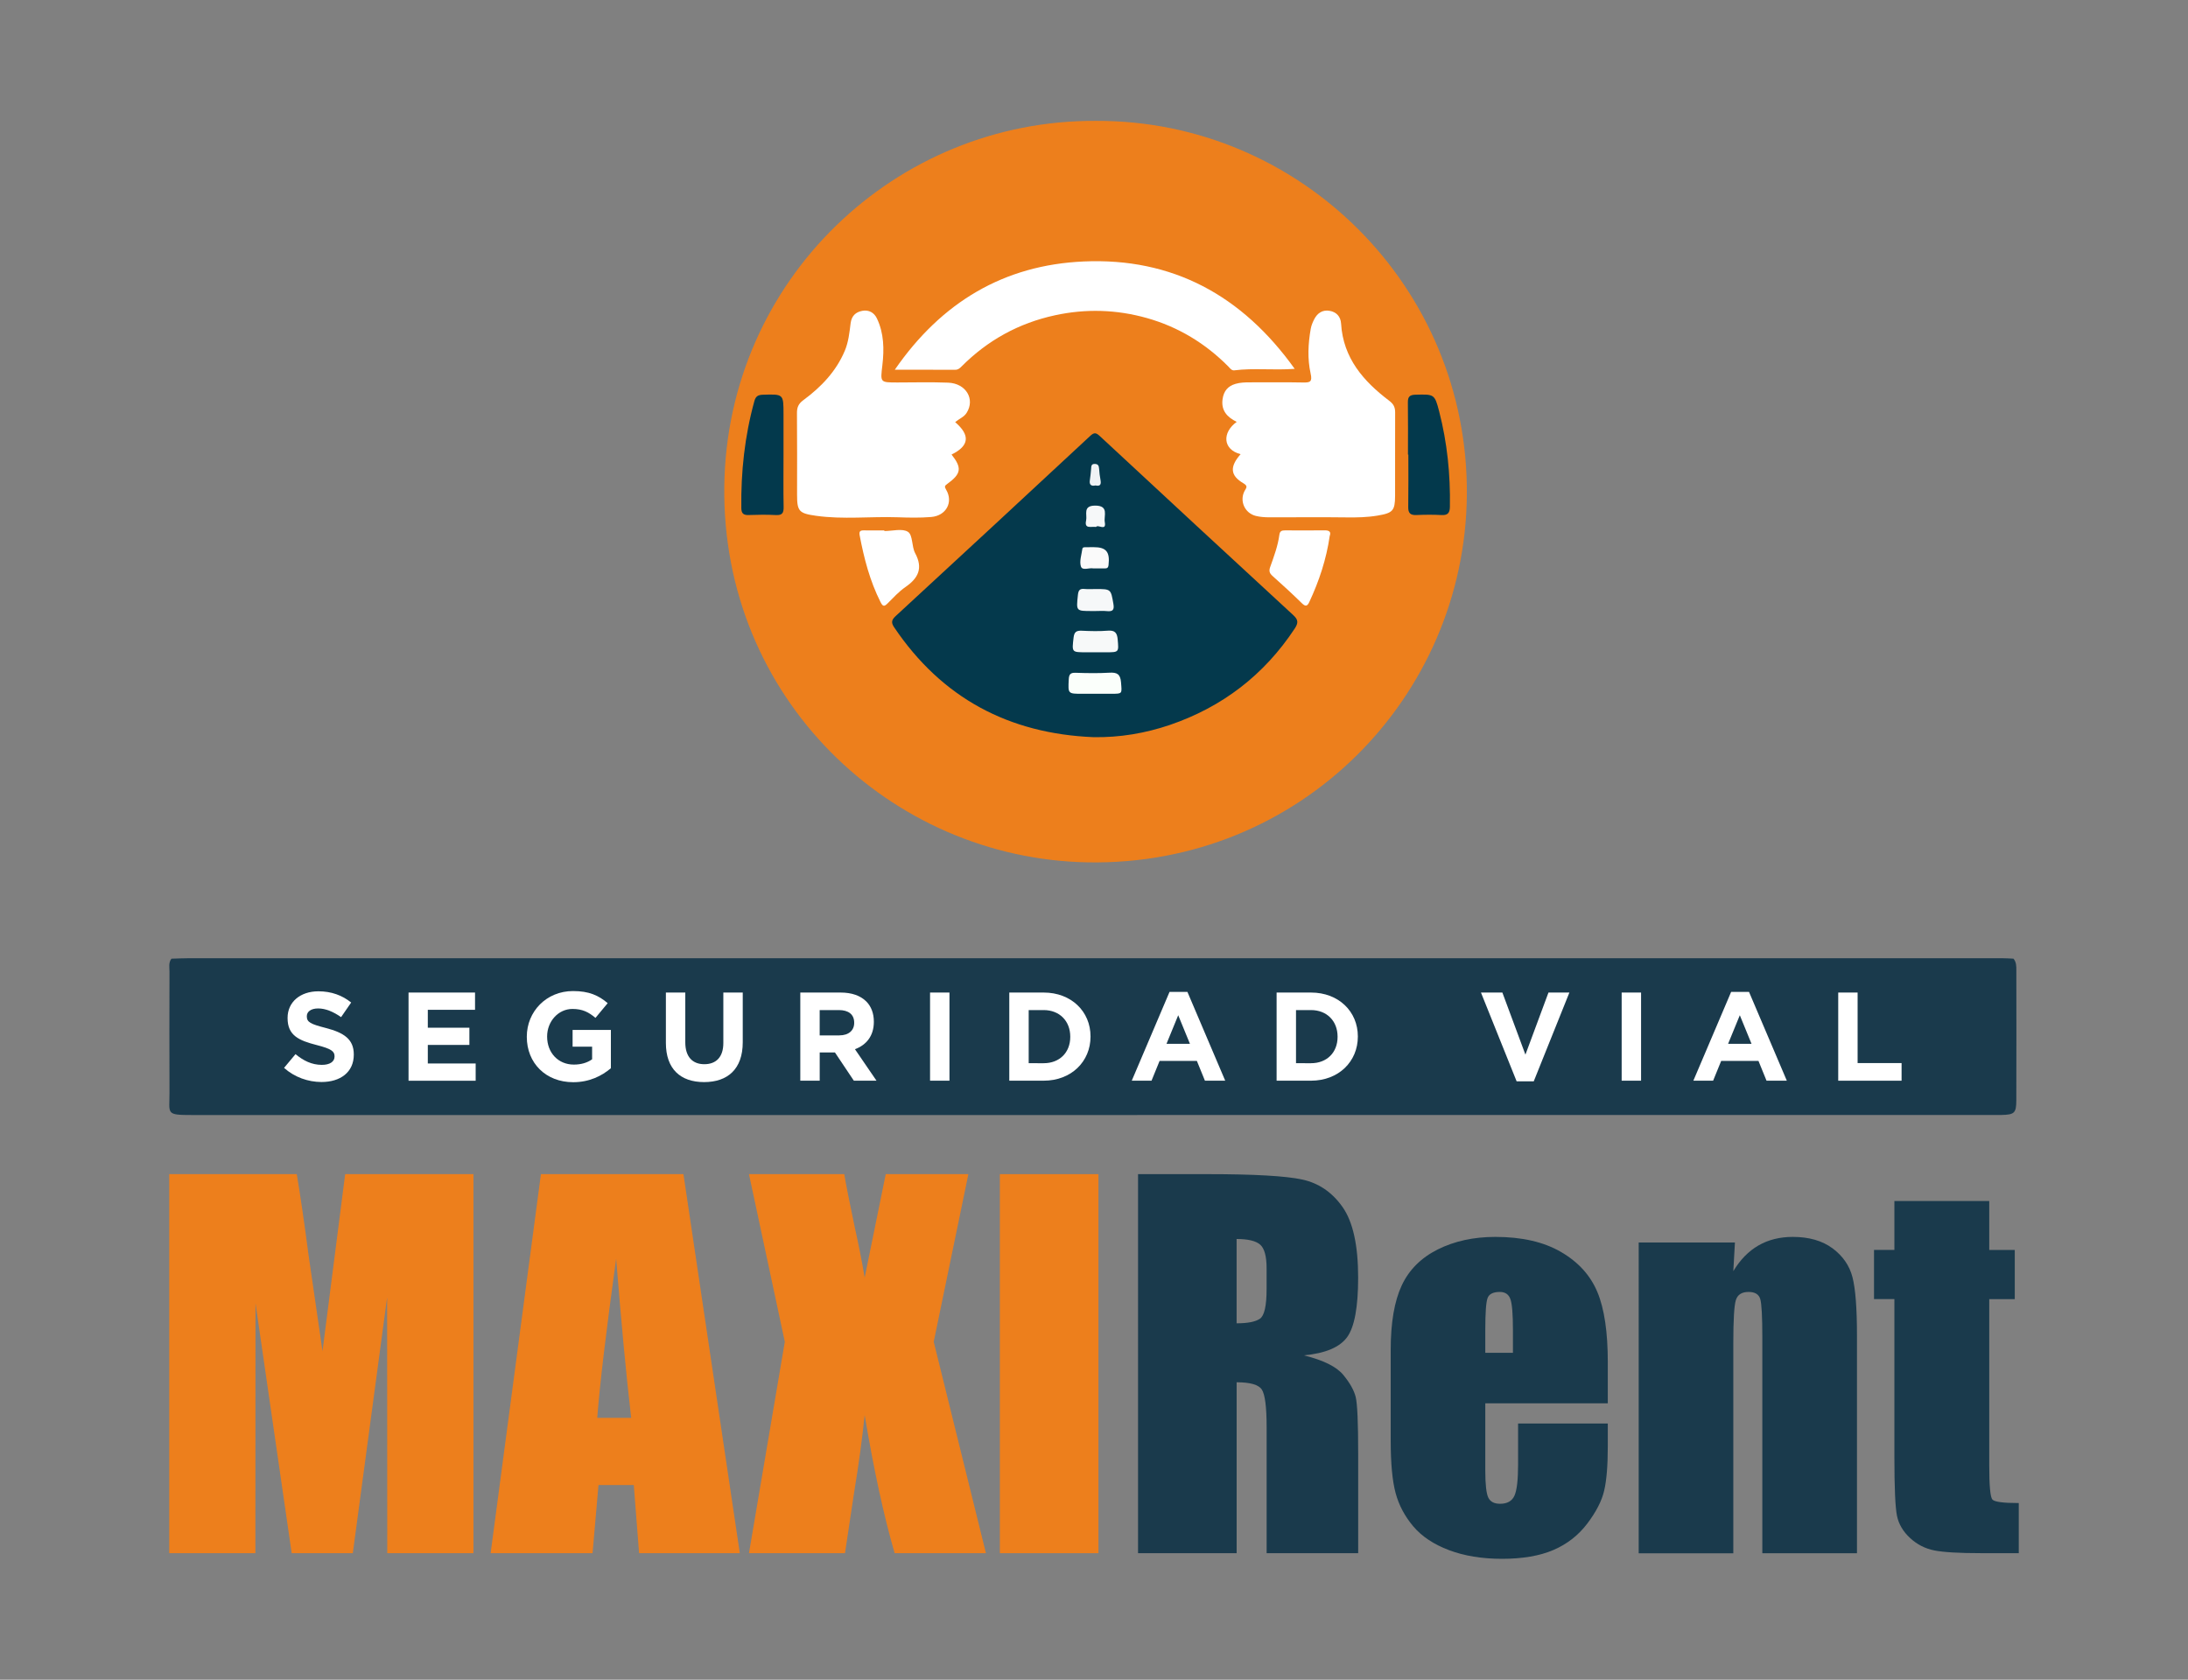
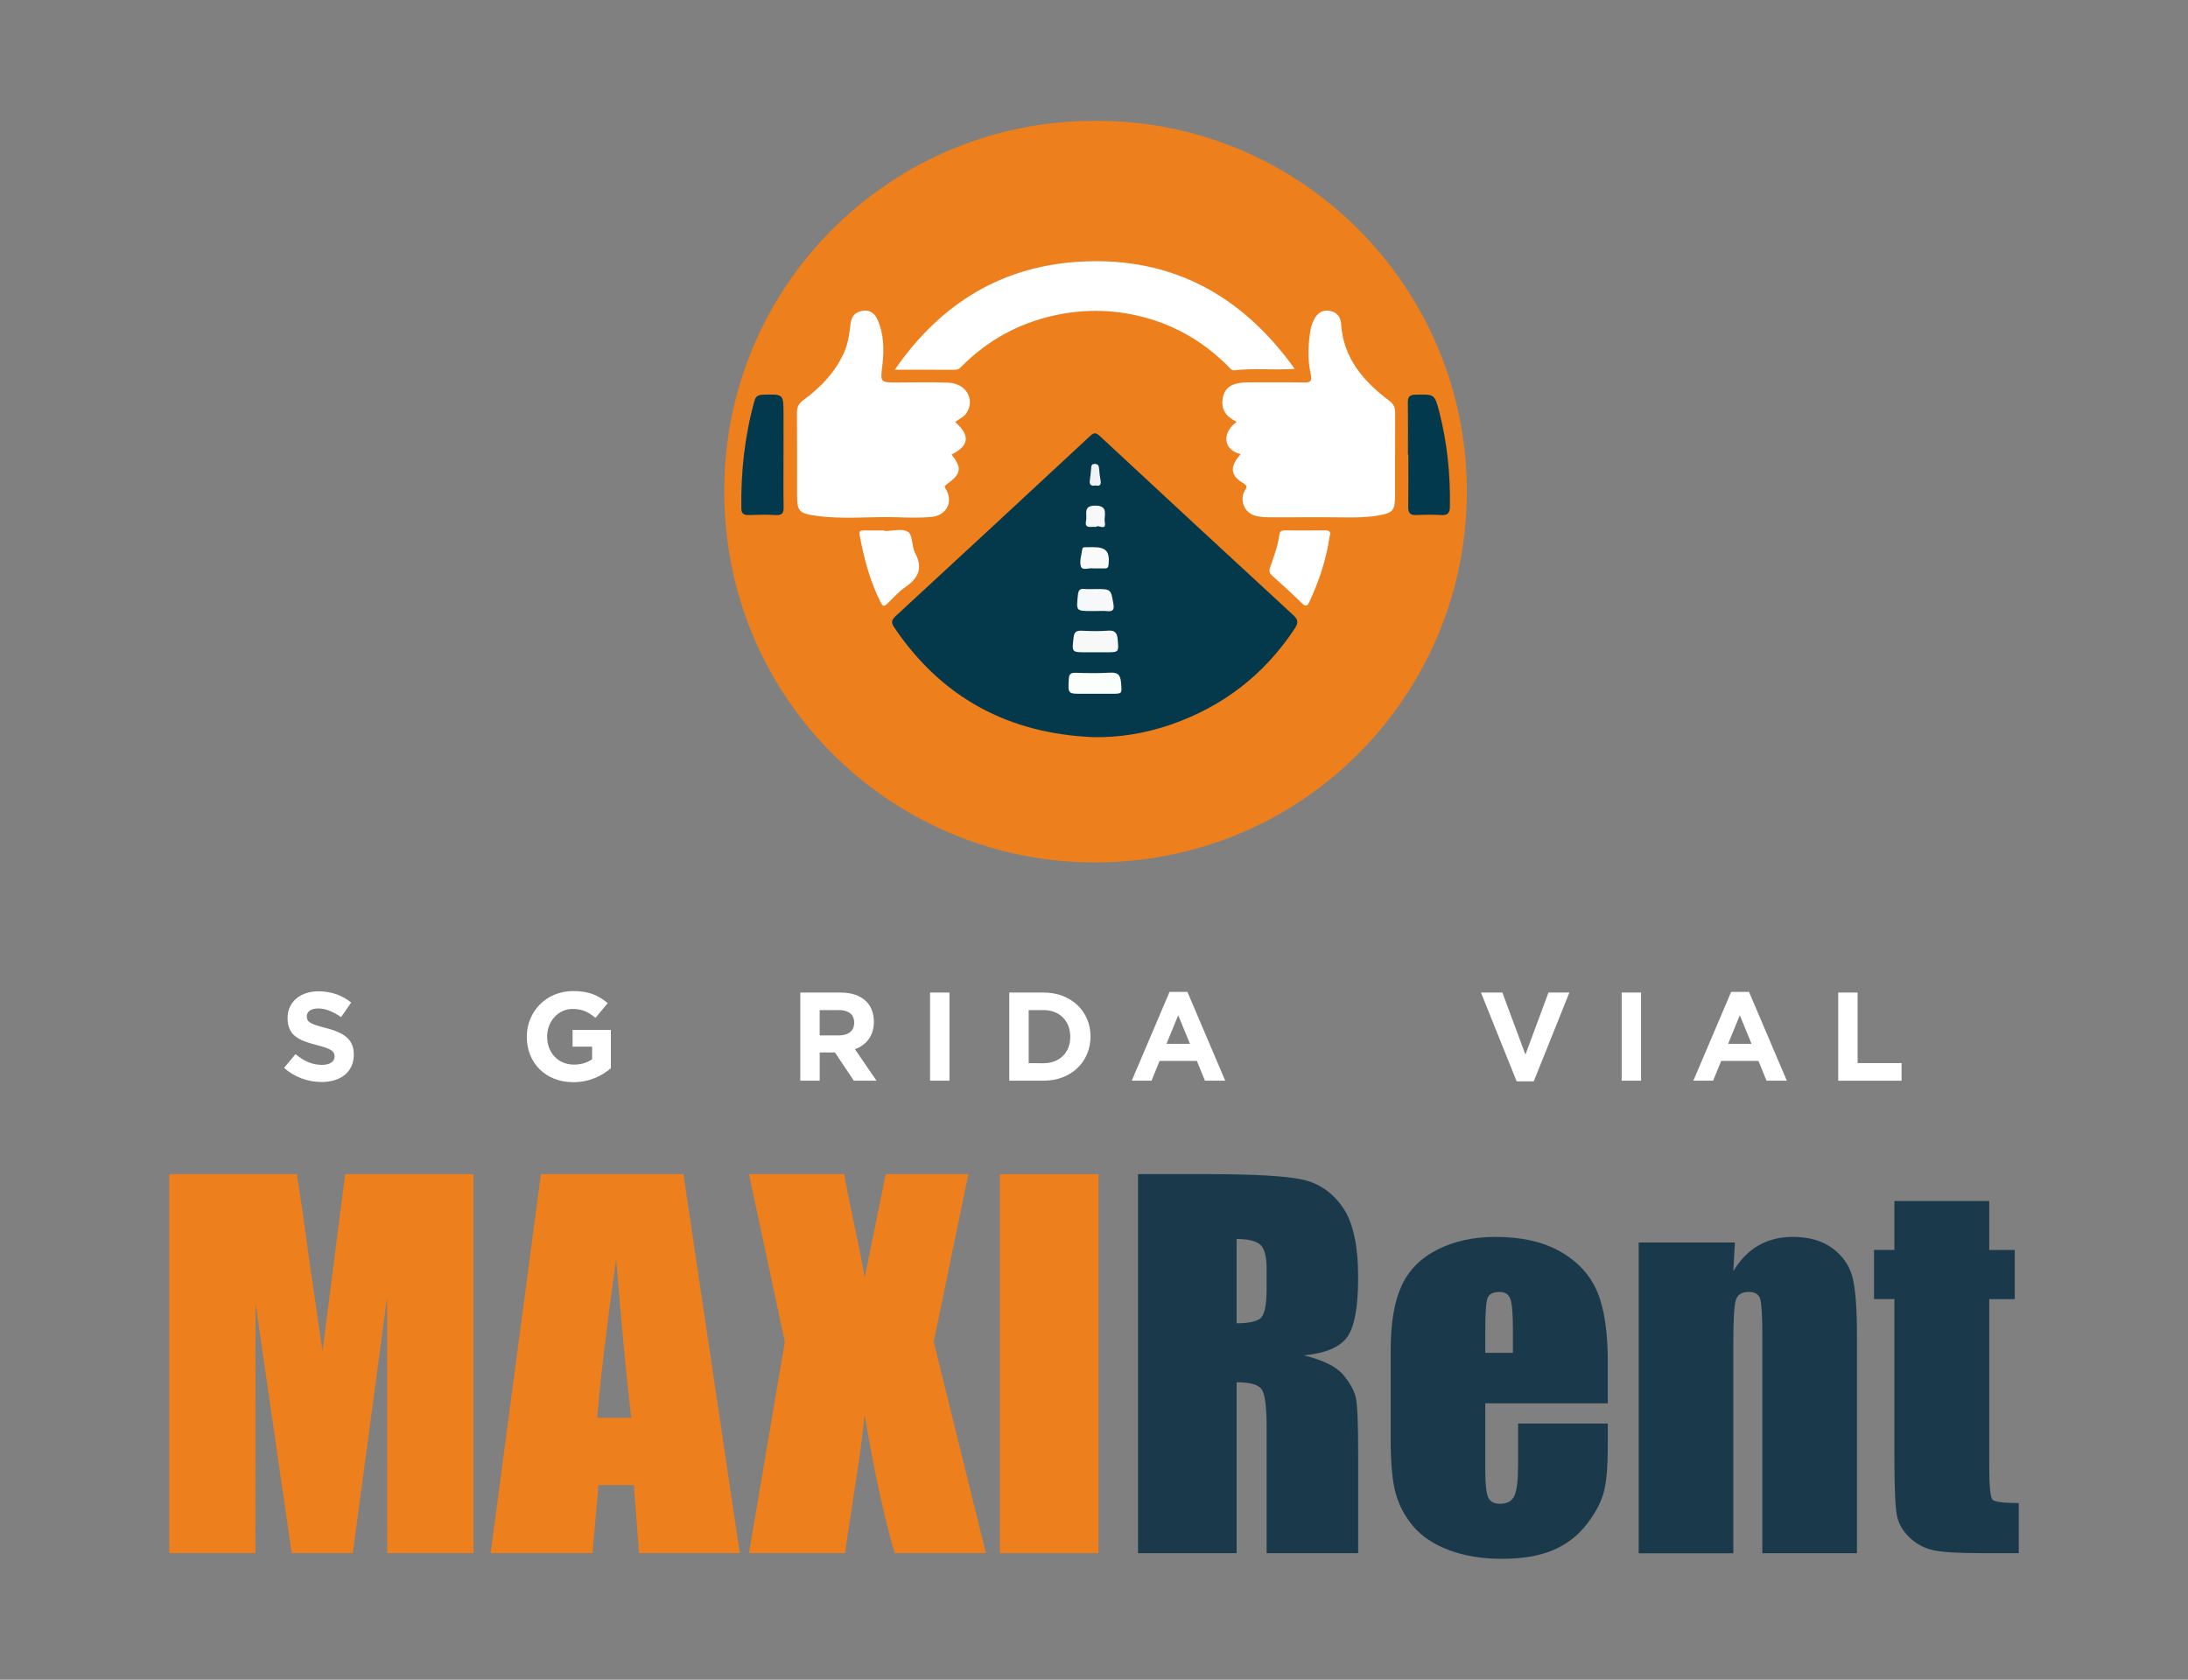
<svg xmlns="http://www.w3.org/2000/svg" version="1.1" id="Capa_1" x="0px" y="0px" viewBox="0 0 793.7 609.45" style="enable-background:new 0 0 793.7 609.45;" xml:space="preserve">
  <rect x="0" y="0" width="793.7" height="609.45" fill="#808080" stroke="none" />
  <style type="text/css">
	.st0{fill:#ED7F1C;}
	.st1{fill:#04394C;}
	.st2{fill:#FFFFFF;}
	.st3{fill:#03394C;}
	.st4{fill:#FBFFFB;}
	.st5{fill:#F7F9F9;}
	.st6{fill:#F6F8F9;}
	.st7{fill:#FAFAFA;}
	.st8{fill:#F0F3F5;}
	.st9{fill:#1A3A4C;}
</style>
  <g>
    <g>
      <path class="st0" d="M397.67,43.86c73.89-0.27,135.1,60.22,134.43,135.74c-0.65,73.45-60.66,134.67-137.5,133.29    c-71.85-1.29-132.89-59.95-131.86-136.53C263.73,101.66,324.81,43.37,397.67,43.86z" />
      <path class="st1" d="M396.64,267.47c-30.7-1.28-55-14.2-72.29-39.87c-1.03-1.53-1.07-2.57,0.48-4    c23.6-21.76,47.15-43.58,70.65-65.44c1.47-1.37,2.16-1.17,3.54,0.12c23.34,21.7,46.73,43.35,70.17,64.96    c1.79,1.65,1.8,2.81,0.47,4.83c-11.11,16.85-26.3,28.47-45.29,34.96C415.48,266.05,406.19,267.63,396.64,267.47z" />
      <path class="st2" d="M450.03,164.79c-6.54-1.68-6.73-7.9-1.41-11.72c-3.53-1.71-5.73-4.2-5.12-8.31c0.42-2.86,1.9-4.68,4.71-5.49    c1.67-0.48,3.34-0.54,5.05-0.54c6.47,0.01,12.94-0.08,19.41,0.05c2.54,0.05,3.45-0.19,2.76-3.26c-1.19-5.32-0.91-10.81,0.04-16.21    c0.21-1.2,0.71-2.39,1.27-3.49c1.14-2.22,3-3.47,5.54-3.05c2.52,0.42,4.04,2.09,4.2,4.65c0.76,12.51,8.11,20.91,17.48,28    c1.53,1.16,2.14,2.32,2.13,4.21c-0.07,10.09,0.03,20.19-0.02,30.28c-0.03,5.43-0.85,6.23-6.34,7.16    c-3.71,0.63-7.42,0.71-11.18,0.66c-9.42-0.13-18.84,0-28.26-0.03c-1.57-0.01-3.19-0.13-4.71-0.5c-4.02-0.98-6.01-5.38-4.14-9.01    c0.57-1.1,1.44-1.77-0.38-2.83C446.26,172.57,446,169.37,450.03,164.79z" />
      <path class="st2" d="M346.49,153.17c5.57,4.77,5.08,8.62-1.31,11.75c3.83,4.87,3.55,6.96-1.57,10.67    c-0.91,0.66-1.08,0.94-0.42,2.05c2.7,4.52,0.08,9.48-5.39,9.94c-4.06,0.34-8.17,0.24-12.24,0.1c-9.85-0.33-19.73,0.85-29.56-0.54    c-6.14-0.87-6.86-1.63-6.86-7.59c0-9.87,0.05-19.74-0.04-29.61c-0.02-2.11,0.51-3.43,2.32-4.76c6.43-4.74,11.88-10.41,15.04-17.93    c1.33-3.17,1.68-6.58,2.1-9.93c0.35-2.75,1.84-4.07,4.23-4.54c2.39-0.46,4.32,0.66,5.32,2.77c2.57,5.4,2.65,11.19,1.97,16.96    c-0.74,6.29-0.89,6.26,5.48,6.26c6.13-0.01,12.27-0.17,18.39,0.07c6.49,0.26,9.85,5.99,6.69,10.96    C349.7,151.31,348.03,151.88,346.49,153.17z" />
      <path class="st2" d="M469.65,133.83c-7.82,0.56-14.86-0.34-21.87,0.54c-1.03,0.13-1.57-0.75-2.2-1.39    c-8.34-8.42-18.21-14.39-29.58-17.59c-10.95-3.08-22.08-3.43-33.29-1c-13.16,2.85-24.42,9.06-33.89,18.56    c-0.67,0.67-1.26,1.22-2.28,1.21c-7.02-0.03-14.04-0.01-21.95-0.01c16.95-24.57,39.68-38.01,68.5-39.28    C425.26,93.44,450.57,107.13,469.65,133.83z" />
      <path class="st3" d="M284.22,165.26c0,6.23-0.08,12.46,0.04,18.68c0.04,2.14-0.47,3.07-2.81,2.94c-3.28-0.18-6.57-0.13-9.85-0.01    c-1.89,0.07-2.65-0.56-2.68-2.48c-0.18-13.18,1.22-26.16,4.74-38.89c0.49-1.77,1.38-2.23,3.11-2.28c7.46-0.23,7.45-0.28,7.45,7.09    C284.22,155.29,284.22,160.27,284.22,165.26z" />
      <path class="st3" d="M510.74,164.94c0-6.33,0.06-12.66-0.03-18.99c-0.03-2.08,0.76-2.69,2.79-2.74c6.73-0.16,6.92-0.28,8.57,6.11    c2.92,11.32,4.09,22.87,3.88,34.57c-0.04,2.07-0.65,3.11-2.97,2.99c-3.05-0.17-6.12-0.14-9.17-0.01c-2.2,0.1-3.01-0.7-2.97-2.92    c0.1-6.34,0.04-12.67,0.04-19.01C510.83,164.94,510.78,164.94,510.74,164.94z" />
      <path class="st2" d="M320.8,192.68c2.94,0,6.57-1.04,8.6,0.31c1.77,1.18,1.28,5.31,2.57,7.71c2.95,5.48,1.14,9.08-3.54,12.31    c-2.38,1.64-4.38,3.86-6.45,5.92c-1.26,1.25-1.74,1.16-2.59-0.52c-3.85-7.65-5.96-15.8-7.54-24.14c-0.26-1.39,0.1-1.85,1.47-1.83    c2.49,0.05,4.99,0.01,7.48,0.01C320.8,192.53,320.8,192.6,320.8,192.68z" />
      <path class="st2" d="M482.35,194.5c-1.22,8.44-3.85,16.34-7.41,23.96c-0.76,1.62-1.43,1.64-2.72,0.38    c-3.45-3.38-7.02-6.66-10.63-9.88c-1.11-0.99-1.33-1.83-0.83-3.23c1.37-3.83,2.8-7.66,3.34-11.72c0.19-1.4,0.95-1.57,2.09-1.57    c4.76,0.02,9.53,0.04,14.29-0.01C482.05,192.42,482.96,192.82,482.35,194.5z" />
      <path class="st4" d="M397.11,251.73c-1.48,0-2.95,0-4.43,0c-5.34,0-5.24,0.01-4.99-5.17c0.09-1.87,0.57-2.52,2.5-2.45    c4.08,0.14,8.18,0.21,12.25-0.03c2.74-0.16,3.98,0.49,4.21,3.49c0.33,4.17,0.58,4.15-3.42,4.15    C401.2,251.73,399.16,251.73,397.11,251.73z" />
      <path class="st5" d="M397.42,236.67c-1.13,0-2.26,0-3.38,0c-5.34,0-5.21,0.01-4.6-5.32c0.24-2.1,1.05-2.59,2.99-2.5    c3.15,0.15,6.33,0.23,9.47-0.02c2.55-0.2,3.34,0.82,3.54,3.16c0.41,4.69,0.49,4.68-4.29,4.68    C399.9,236.67,398.66,236.67,397.42,236.67z" />
      <path class="st6" d="M397.43,221.7c-0.45,0-0.91,0-1.36,0c-5.76,0-5.67,0.01-5.07-5.73c0.18-1.7,0.58-2.46,2.38-2.28    c1.34,0.14,2.71,0.03,4.07,0.03c5.61,0,5.5,0.02,6.44,5.41c0.4,2.26-0.33,2.81-2.39,2.6C400.16,221.59,398.79,221.7,397.43,221.7z    " />
      <path class="st7" d="M396.97,206.24c-0.11,0-0.23,0.02-0.34,0c-1.56-0.34-4.01,0.97-4.54-0.75c-0.58-1.88,0.24-4.2,0.53-6.31    c0.1-0.71,0.82-0.62,1.36-0.63c0.9-0.02,1.81-0.01,2.71-0.02c4.6-0.01,5.97,1.7,5.44,6.44c-0.12,1.11-0.56,1.28-1.44,1.27    C399.46,206.23,398.21,206.25,396.97,206.24z" />
      <path class="st6" d="M397.59,191.2c-1.74-0.27-4.33,0.89-3.6-2.36c0.47-2.08-1.34-5.39,3.3-5.39c5.11,0,3.06,3.73,3.47,5.96    C401.42,192.94,398.29,190.11,397.59,191.2z" />
      <path class="st8" d="M397.41,176.14c-1.65,0.34-2.33-0.27-2.06-1.95c0.21-1.33,0.33-2.68,0.45-4.02c0.08-0.9-0.04-1.87,1.35-1.84    c1.2,0.02,1.48,0.7,1.55,1.74c0.09,1.35,0.24,2.7,0.5,4.02C399.5,175.64,399.23,176.55,397.41,176.14z" />
    </g>
    <g>
      <path class="st0" d="M171.74,426.02v137.53h-31.26l-0.05-92.85l-12.45,92.85h-22.17l-13.13-90.72l-0.04,90.72H61.39V426.02h46.27    c1.37,8.27,2.79,18.02,4.25,29.24l5.08,34.98l8.22-64.22H171.74z" />
      <path class="st0" d="M247.92,426.02l20.45,137.53h-36.54l-1.92-24.72H217.1l-2.15,24.72h-36.97l18.24-137.53H247.92z     M228.96,514.45c-1.81-15.57-3.62-34.83-5.45-57.76c-3.64,26.34-5.93,45.59-6.86,57.76H228.96z" />
      <path class="st0" d="M351.28,426.02l-12.57,60.83l18.94,76.7h-33.12c-3.97-13.71-7.58-30.42-10.87-50.12    c-0.91,8.72-2.16,17.96-3.77,27.7l-3.37,22.42h-34.83l13-76.7l-13-60.83h34.57c0.63,3.79,1.87,10.1,3.73,18.94    c1.5,6.73,2.73,12.93,3.67,18.61l7.64-37.55H351.28z" />
      <rect x="362.7" y="426.02" class="st0" width="35.76" height="137.53" />
      <path class="st9" d="M412.82,426.02h25.32c16.87,0,28.3,0.66,34.27,1.96c5.97,1.3,10.84,4.63,14.61,9.98    c3.76,5.35,5.65,13.89,5.65,25.61c0,10.7-1.33,17.89-3.99,21.58c-2.66,3.68-7.9,5.89-15.71,6.62c7.08,1.75,11.83,4.11,14.27,7.05    c2.44,2.94,3.95,5.65,4.55,8.11c0.59,2.47,0.89,9.25,0.89,20.35v36.27h-33.21v-45.7c0-7.37-0.59-11.92-1.75-13.68    c-1.16-1.76-4.2-2.63-9.13-2.63v62.01h-35.76V426.02z M448.58,449.55v30.59c4.02,0,6.83-0.55,8.46-1.66    c1.61-1.11,2.42-4.69,2.42-10.75v-7.56c0-4.37-0.79-7.22-2.34-8.58C455.56,450.23,452.71,449.55,448.58,449.55" />
      <path class="st9" d="M583.22,509.18h-44.43v24.38c0,5.1,0.38,8.38,1.11,9.85c0.73,1.48,2.15,2.21,4.24,2.21    c2.61,0,4.35-0.98,5.23-2.93c0.88-1.95,1.32-5.73,1.32-11.34v-14.86h32.54v8.33c0,6.96-0.44,12.32-1.32,16.05    c-0.87,3.74-2.93,7.73-6.15,11.97c-3.23,4.25-7.33,7.44-12.28,9.56c-4.96,2.12-11.17,3.19-18.64,3.19    c-7.25,0-13.65-1.05-19.2-3.14c-5.55-2.1-9.87-4.97-12.96-8.62c-3.08-3.66-5.23-7.67-6.41-12.06c-1.2-4.4-1.79-10.78-1.79-19.16    v-32.88c0-9.85,1.34-17.62,3.99-23.31c2.66-5.69,7.02-10.05,13.08-13.08s13.03-4.55,20.9-4.55c9.63,0,17.57,1.83,23.83,5.48    c6.26,3.65,10.65,8.49,13.17,14.53c2.52,6.03,3.78,14.51,3.78,25.44V509.18z M548.82,490.84v-8.24c0-5.83-0.31-9.6-0.94-11.29    c-0.62-1.7-1.9-2.55-3.82-2.55c-2.38,0-3.86,0.73-4.42,2.17c-0.57,1.44-0.85,5.33-0.85,11.68v8.24H548.82z" />
      <path class="st9" d="M629.35,450.83l-0.59,10.39c2.49-4.15,5.54-7.26,9.13-9.33c3.6-2.07,7.74-3.1,12.45-3.1    c5.88,0,10.7,1.39,14.44,4.16c3.73,2.78,6.14,6.28,7.22,10.5s1.62,11.25,1.62,21.11v79h-34.33v-78.07    c0-7.76-0.25-12.49-0.76-14.18c-0.52-1.7-1.93-2.55-4.25-2.55c-2.44,0-3.97,0.98-4.59,2.94c-0.62,1.95-0.93,7.18-0.93,15.68v76.2    h-34.32V450.83H629.35z" />
      <path class="st9" d="M721.6,435.79v17.75h9.26v17.84h-9.26v60.31c0,7.42,0.38,11.55,1.15,12.4c0.77,0.85,3.95,1.27,9.56,1.27    v18.18h-13.85c-7.82,0-13.39-0.33-16.74-0.98c-3.34-0.66-6.29-2.15-8.83-4.51c-2.55-2.35-4.14-5.04-4.76-8.07    c-0.62-3.03-0.94-10.15-0.94-21.36v-57.26h-7.39v-17.84h7.39v-17.75H721.6z" />
    </g>
-     <path class="st9" d="M62.19,347.85c2.1-0.06,4.2-0.17,6.3-0.17c163.67-0.01,494.15-0.01,657.83,0c1.35,0,2.71,0.1,4.07,0.16   c1.06,1.23,1.04,2.74,1.04,4.22c0.02,15.72,0.04,31.44-0.01,47.16c-0.01,4.65-0.69,5.24-5.46,5.33c-1.12,0.02-2.23,0.01-3.34,0.01   c-162.02,0-490.85-0.01-652.87,0.01c-9.83,0-8.23-0.36-8.27-8.24c-0.07-14.61-0.03-29.21,0-43.82   C61.47,350.94,61.08,349.27,62.19,347.85" />
    <g>
      <path class="st2" d="M103.04,387.46l4.16-4.98c2.88,2.38,5.89,3.89,9.55,3.89c2.88,0,4.61-1.14,4.61-3.02v-0.09    c0-1.78-1.1-2.7-6.44-4.07c-6.44-1.65-10.6-3.43-10.6-9.78v-0.09c0-5.8,4.66-9.64,11.19-9.64c4.66,0,8.64,1.46,11.88,4.07    l-3.66,5.3c-2.83-1.97-5.62-3.15-8.32-3.15c-2.69,0-4.11,1.23-4.11,2.79v0.09c0,2.1,1.37,2.79,6.9,4.21    c6.49,1.69,10.14,4.02,10.14,9.59v0.09c0,6.35-4.84,9.92-11.74,9.92C111.77,392.57,106.88,390.88,103.04,387.46z" />
-       <path class="st2" d="M148.19,360.13h24.13v6.26h-17.13v6.49h15.08v6.26h-15.08v6.72h17.36v6.26h-24.35V360.13z" />
      <path class="st2" d="M191.1,376.22v-0.09c0-9.09,7.08-16.54,16.77-16.54c5.76,0,9.23,1.55,12.57,4.39l-4.43,5.34    c-2.47-2.06-4.66-3.24-8.36-3.24c-5.12,0-9.18,4.53-9.18,9.96v0.09c0,5.85,4.02,10.14,9.69,10.14c2.56,0,4.84-0.64,6.63-1.92    v-4.57h-7.08v-6.08h13.89v13.89c-3.29,2.79-7.81,5.07-13.66,5.07C197.95,392.67,191.1,385.67,191.1,376.22z" />
-       <path class="st2" d="M241.55,378.41v-18.28h7.04v18.09c0,5.21,2.61,7.91,6.9,7.91c4.29,0,6.9-2.6,6.9-7.68v-18.32h7.04v18.05    c0,9.69-5.44,14.44-14.03,14.44C246.8,392.62,241.55,387.82,241.55,378.41z" />
      <path class="st2" d="M290.31,360.13h14.62c4.07,0,7.22,1.14,9.32,3.24c1.78,1.78,2.74,4.3,2.74,7.31v0.09    c0,5.16-2.79,8.41-6.85,9.92l7.81,11.42h-8.22l-6.85-10.24h-0.09h-5.44v10.24h-7.04V360.13z M304.47,375.67    c3.43,0,5.39-1.83,5.39-4.52v-0.09c0-3.02-2.1-4.57-5.53-4.57h-6.99v9.19H304.47z" />
      <path class="st2" d="M337.38,360.13h7.04v31.98h-7.04V360.13z" />
      <path class="st2" d="M366.12,360.13h12.47c10.05,0,17,6.9,17,15.9v0.09c0,9-6.94,15.99-17,15.99h-12.47V360.13z M378.6,385.77    c5.76,0,9.64-3.89,9.64-9.55v-0.09c0-5.67-3.89-9.64-9.64-9.64h-5.44v19.28H378.6z" />
      <path class="st2" d="M424.25,359.9h6.49l13.71,32.21h-7.36l-2.92-7.17h-13.53l-2.92,7.17h-7.17L424.25,359.9z M431.65,378.73    l-4.25-10.37l-4.25,10.37H431.65z" />
-       <path class="st2" d="M463.09,360.13h12.47c10.05,0,17,6.9,17,15.9v0.09c0,9-6.94,15.99-17,15.99h-12.47V360.13z M475.57,385.77    c5.76,0,9.64-3.89,9.64-9.55v-0.09c0-5.67-3.89-9.64-9.64-9.64h-5.44v19.28H475.57z" />
      <path class="st2" d="M537.22,360.13h7.77l8.36,22.53l8.36-22.53h7.59l-12.93,32.21h-6.21L537.22,360.13z" />
      <path class="st2" d="M588.26,360.13h7.04v31.98h-7.04V360.13z" />
      <path class="st2" d="M627.97,359.9h6.49l13.71,32.21h-7.36l-2.92-7.17h-13.53l-2.92,7.17h-7.17L627.97,359.9z M635.37,378.73    l-4.25-10.37l-4.25,10.37H635.37z" />
      <path class="st2" d="M666.81,360.13h7.04v25.59h15.95v6.4h-22.98V360.13z" />
    </g>
  </g>
</svg>